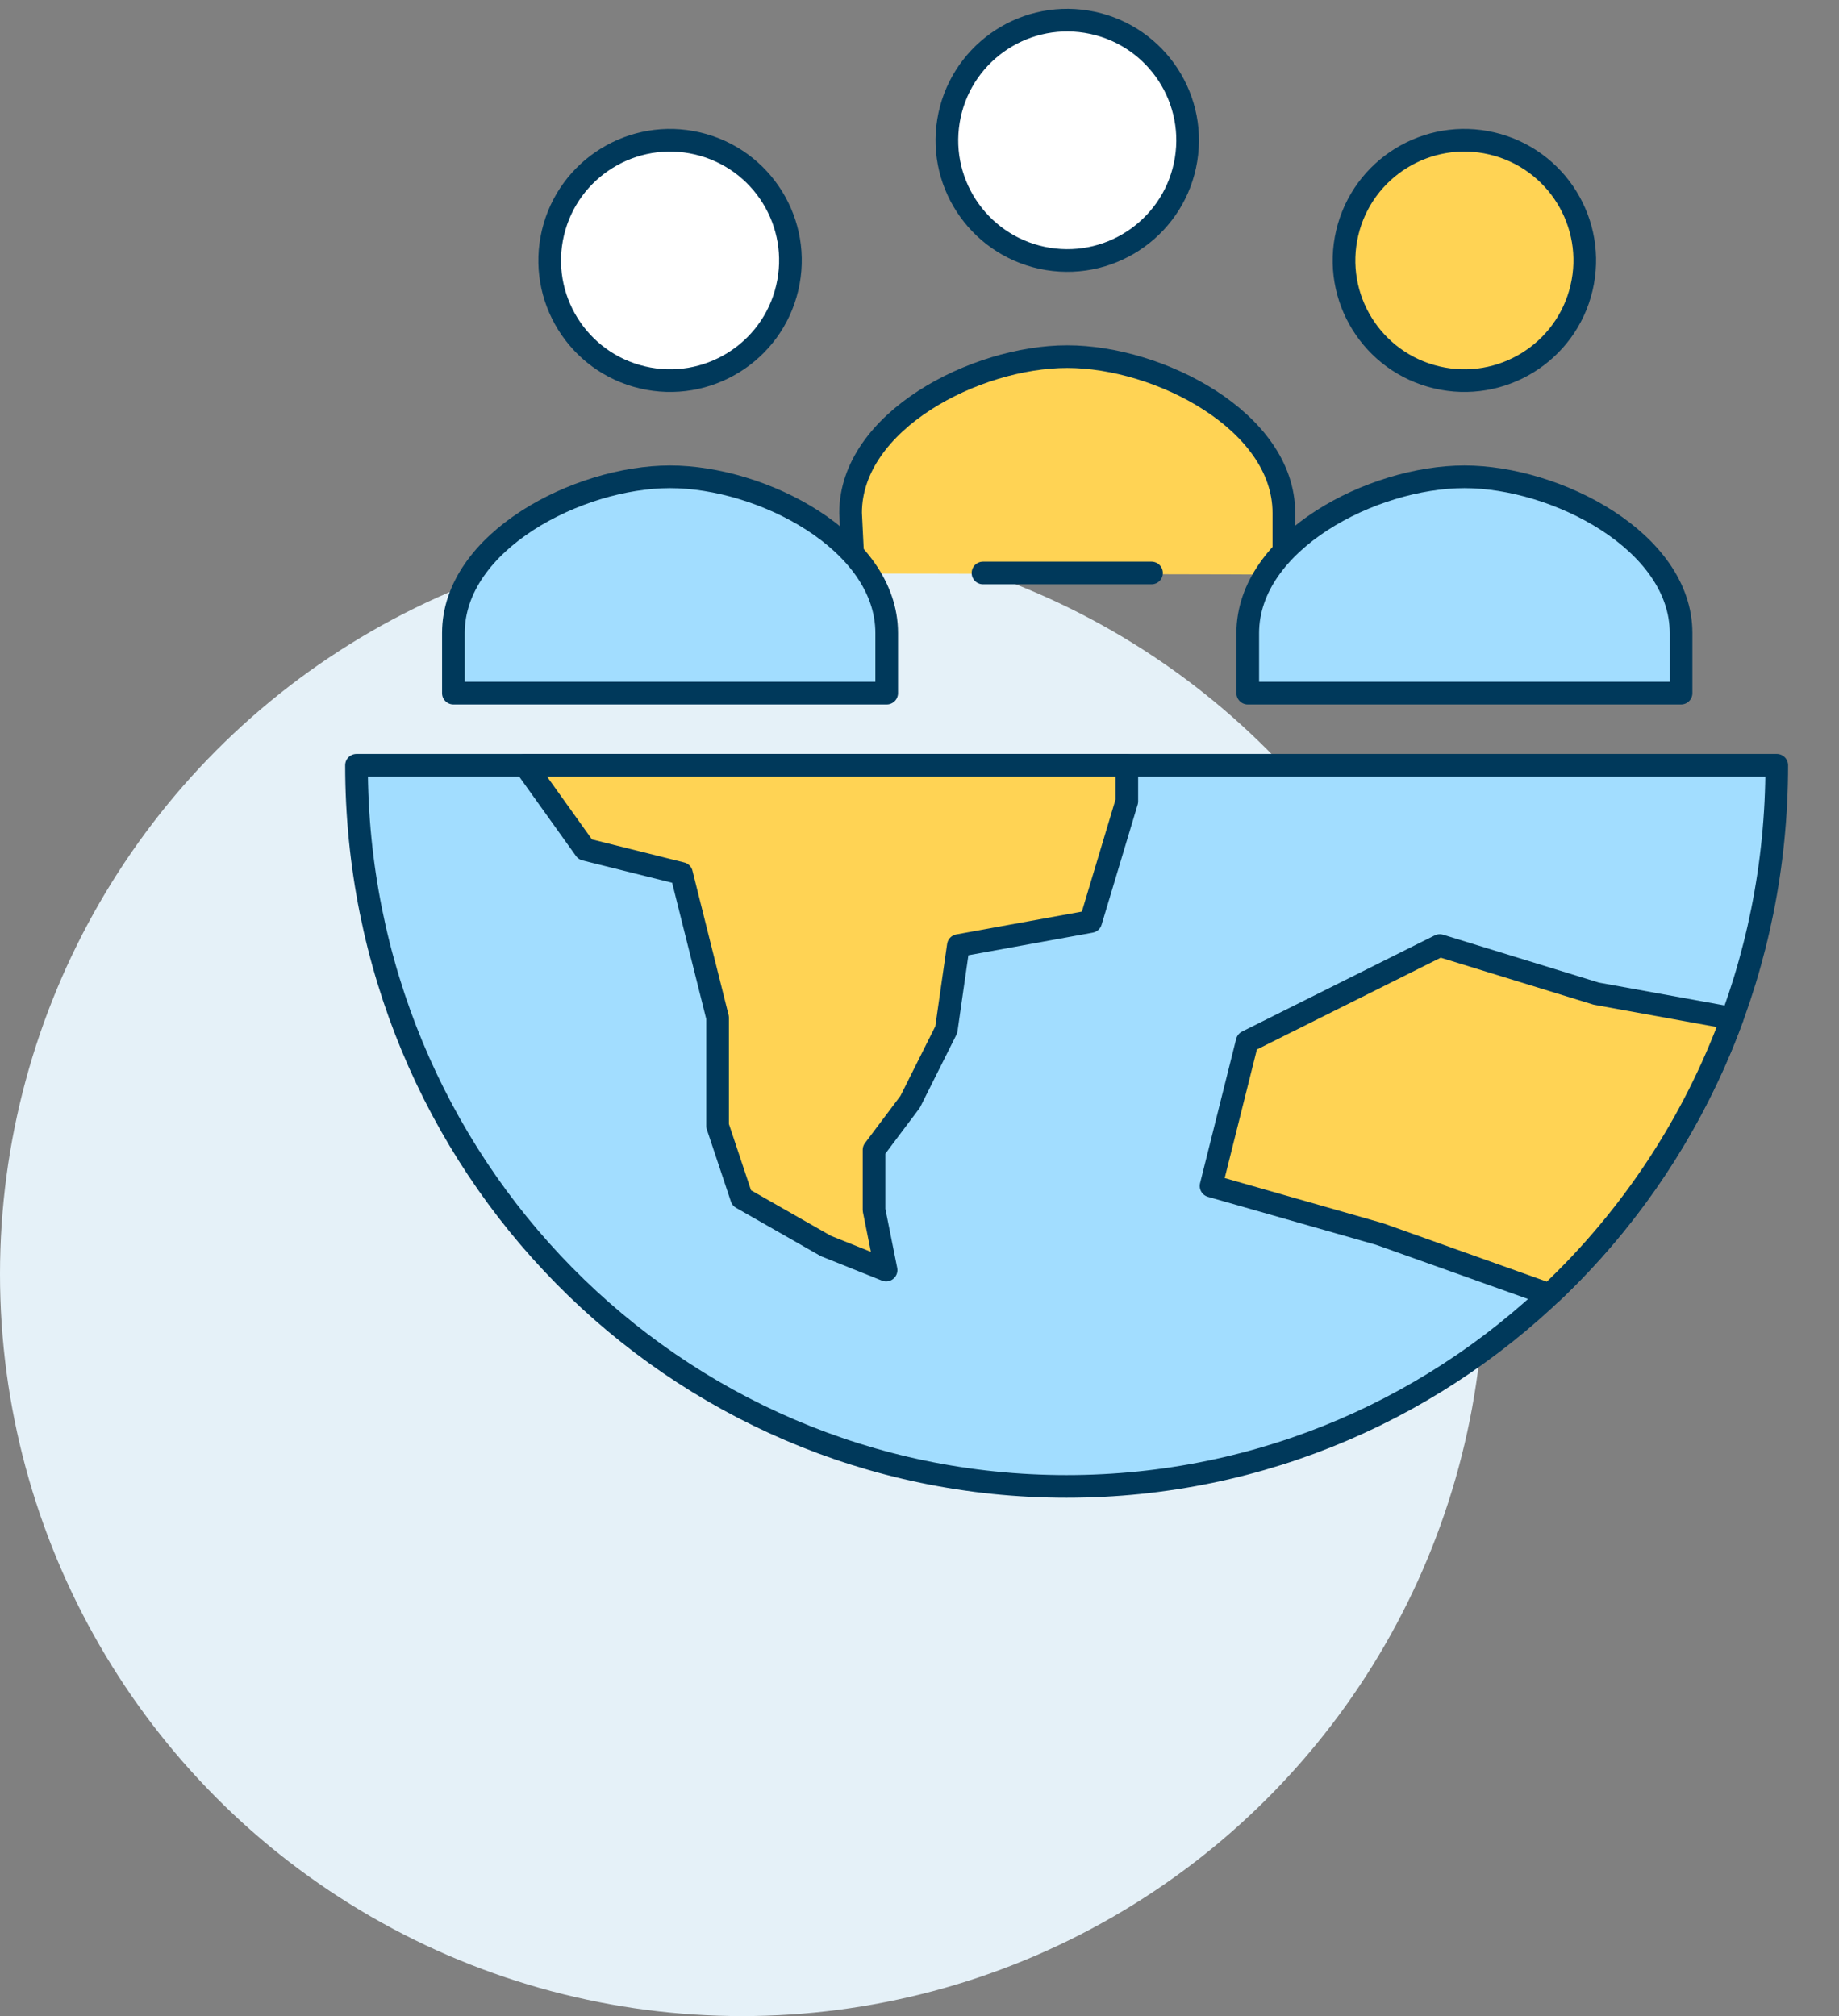
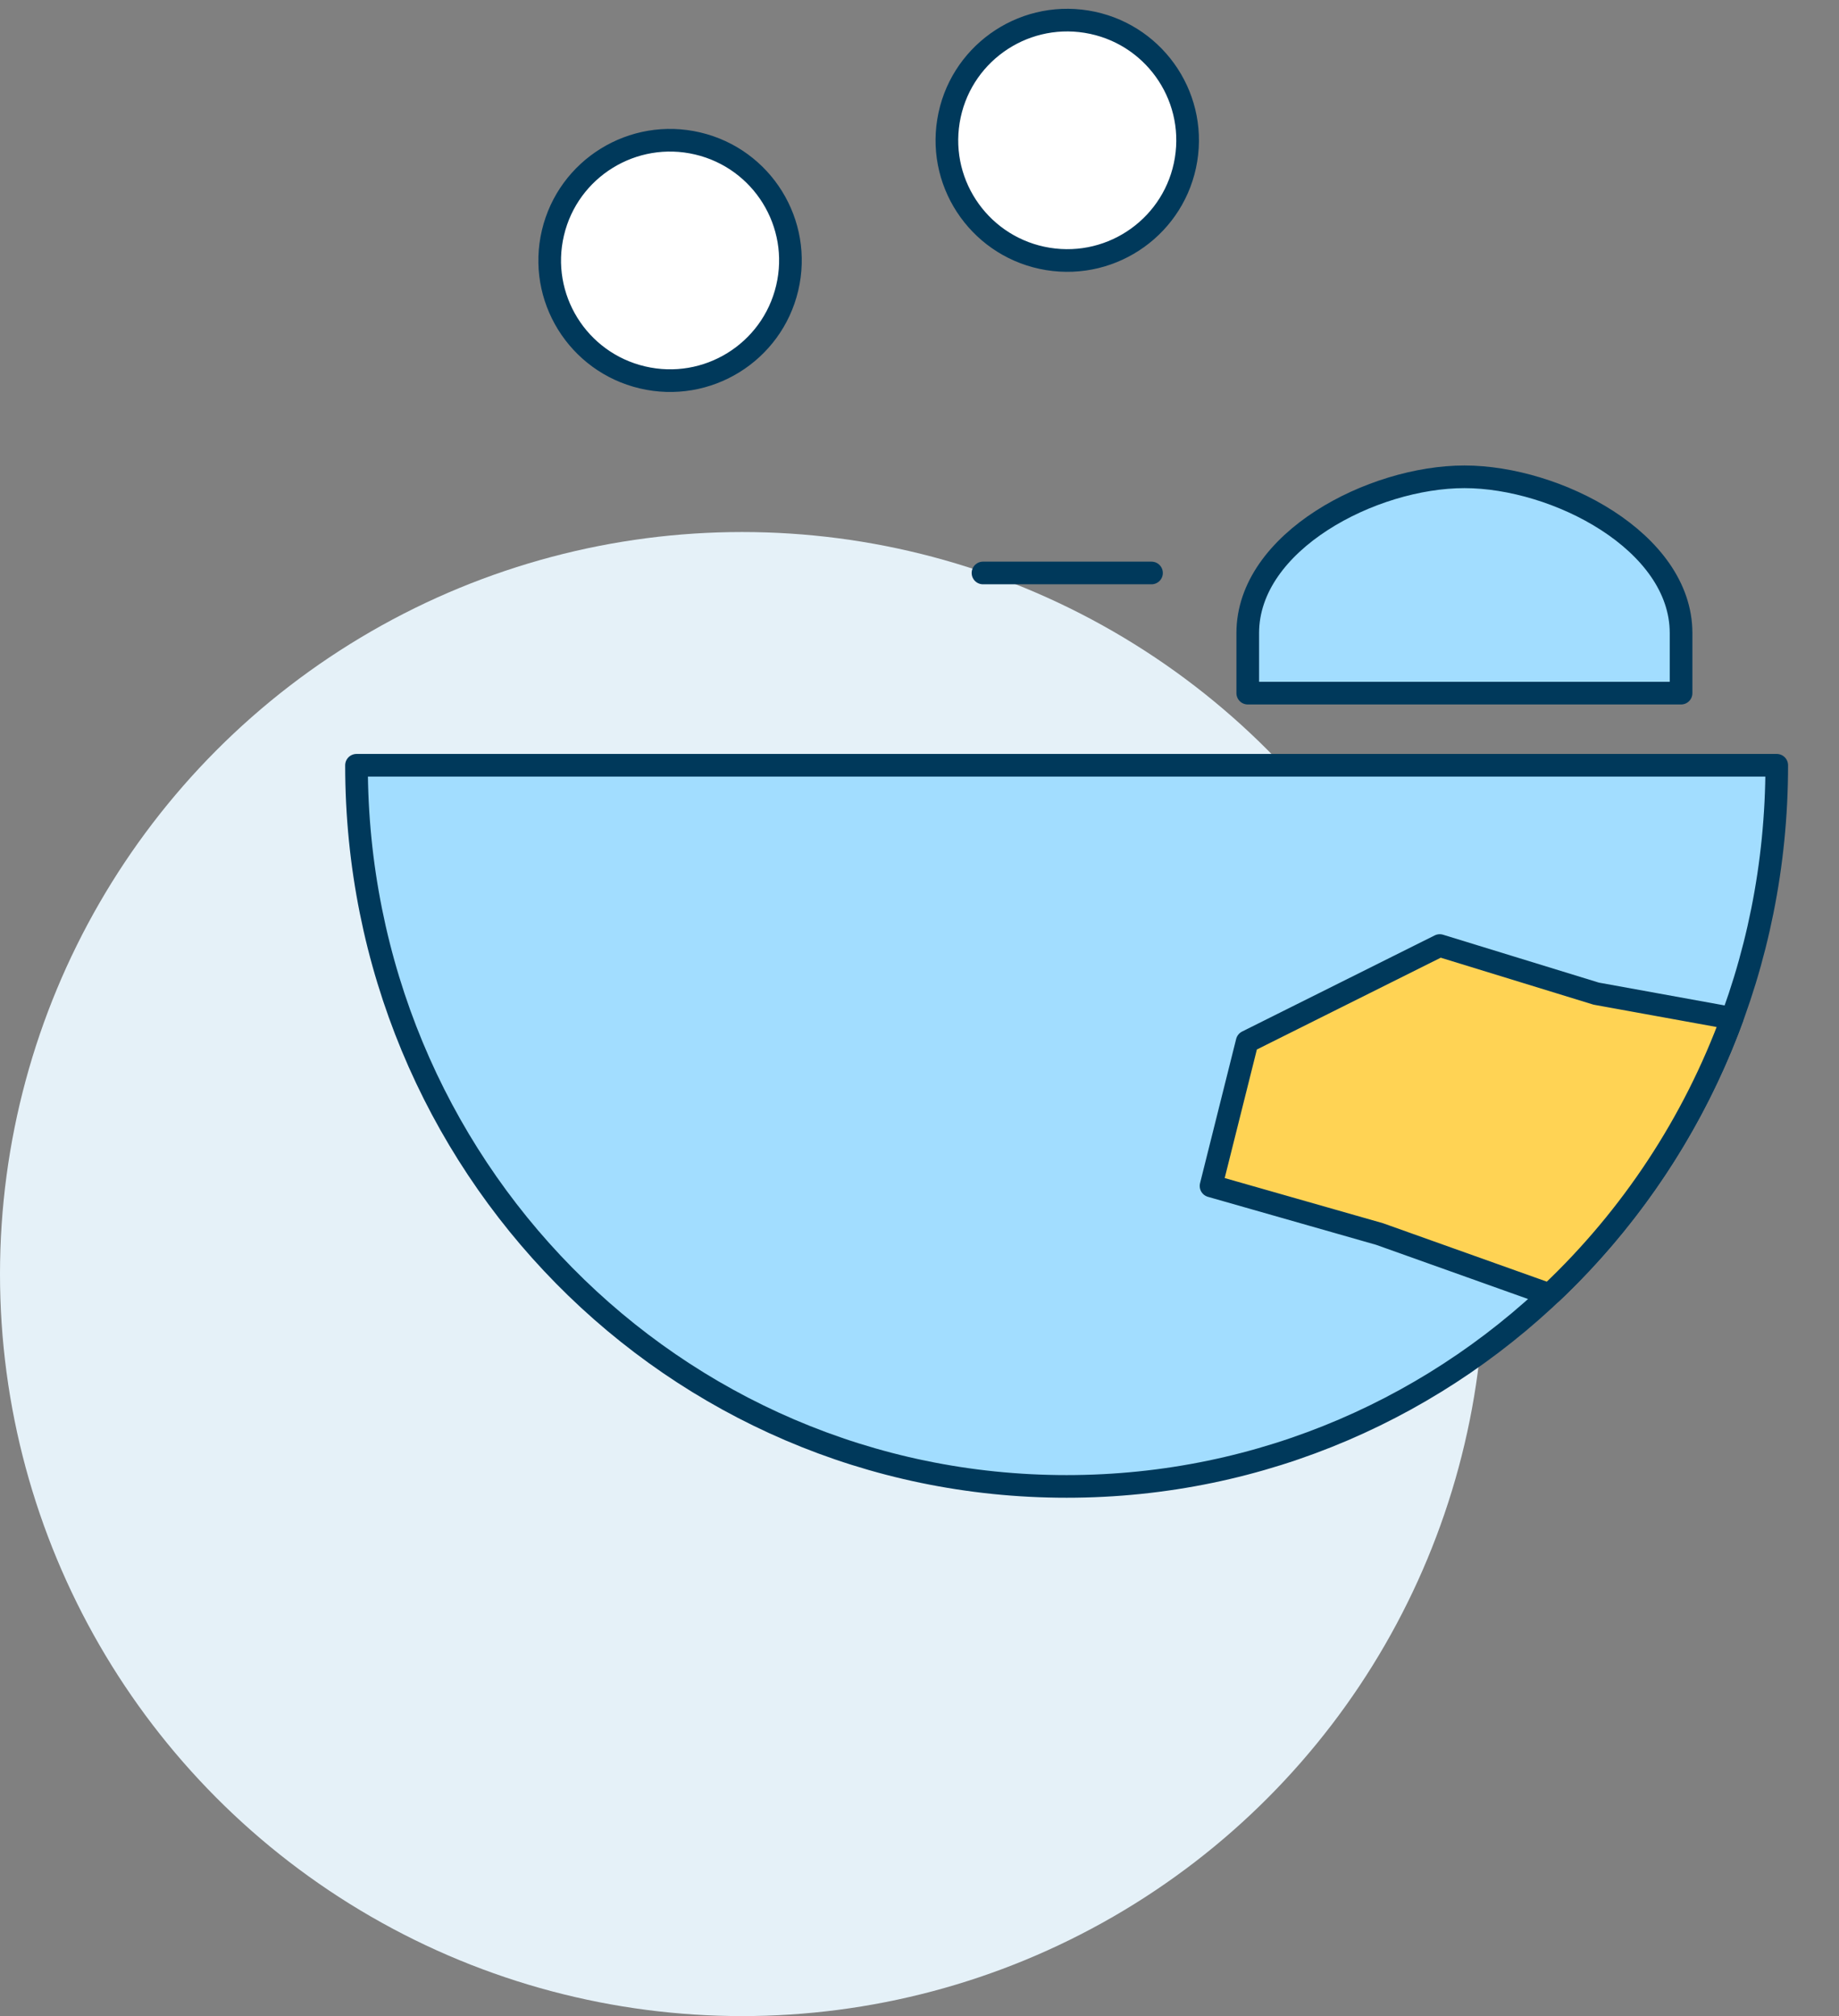
<svg xmlns="http://www.w3.org/2000/svg" width="197" height="216" viewBox="0 0 197 216" fill="none">
  <rect x="0" y="0" width="197" height="216" fill="#808080" stroke="none" />
  <circle cx="79.5" cy="136.5" r="79.5" fill="#E5F1F8" />
  <path d="M190.331 81.99C190.331 124.769 156.379 159.253 114.26 159.253C72.142 159.253 38.19 124.769 38.19 81.99H190.331Z" fill="#A2DDFF" stroke="#00395B" stroke-width="2.427" stroke-linecap="round" stroke-linejoin="round" />
-   <path d="M120.707 81.99V85.853L116.842 98.729L102.659 101.307L101.368 110.319L97.499 118.046L93.631 123.196V129.634L94.922 136.075L88.476 133.497L79.448 128.348L76.87 120.621V109.031L73.002 93.58L62.687 91.005L56.241 81.99H120.707Z" fill="#FFD354" stroke="#00395B" stroke-width="2.427" stroke-linecap="round" stroke-linejoin="round" />
  <path d="M165.834 138.65L147.782 132.211L129.731 127.059L133.599 111.605L154.229 101.304L170.989 106.456L185.172 109.031H185.569C181.422 120.361 174.736 130.418 166.213 138.504L165.834 138.646V138.65Z" fill="#FFD354" stroke="#00395B" stroke-width="2.427" stroke-linecap="round" stroke-linejoin="round" />
-   <path d="M91.44 61.448L91.118 54.949C91.118 45.121 104.488 38.209 114.325 38.209C124.162 38.209 137.532 45.124 137.532 54.949V61.556" fill="#FFD354" />
-   <path d="M91.44 61.448L91.118 54.949C91.118 45.121 104.488 38.209 114.325 38.209C124.162 38.209 137.532 45.124 137.532 54.949V61.556" stroke="#00395B" stroke-width="2.427" stroke-linecap="round" stroke-linejoin="round" />
  <path d="M123.353 61.387H105.301" stroke="#00395B" stroke-width="2.427" stroke-linecap="round" stroke-linejoin="round" />
  <path d="M127.054 17.095C128.195 10.076 123.422 3.462 116.394 2.323C109.366 1.183 102.743 5.95 101.602 12.969C100.461 19.988 105.234 26.602 112.262 27.742C119.291 28.881 125.913 24.115 127.054 17.095Z" fill="white" stroke="#00395B" stroke-width="2.427" stroke-linecap="round" stroke-linejoin="round" />
-   <path d="M71.78 51.085C81.62 51.085 94.987 58 94.987 67.824V74.262H48.569V67.824C48.569 57.996 61.939 51.085 71.776 51.085H71.78Z" fill="#A2DDFF" stroke="#00395B" stroke-width="2.427" stroke-linecap="round" stroke-linejoin="round" />
  <path d="M84.327 30.862C85.963 23.941 81.671 17.006 74.741 15.372C67.811 13.739 60.868 18.025 59.232 24.946C57.596 31.867 61.888 38.802 68.818 40.435C75.748 42.069 82.692 37.783 84.327 30.862Z" fill="white" stroke="#00395B" stroke-width="2.427" stroke-linecap="round" stroke-linejoin="round" />
  <path d="M156.874 51.085C166.715 51.085 180.081 58 180.081 67.824V74.262H133.664V67.824C133.664 57.996 147.034 51.085 156.871 51.085H156.874Z" fill="#A2DDFF" stroke="#00395B" stroke-width="2.427" stroke-linecap="round" stroke-linejoin="round" />
-   <path d="M169.417 30.861C171.052 23.94 166.76 17.005 159.831 15.371C152.901 13.738 145.957 18.024 144.321 24.945C142.686 31.866 146.978 38.801 153.907 40.435C160.837 42.069 167.781 37.782 169.417 30.861Z" fill="#FFD354" stroke="#00395B" stroke-width="2.427" stroke-linecap="round" stroke-linejoin="round" />
</svg>